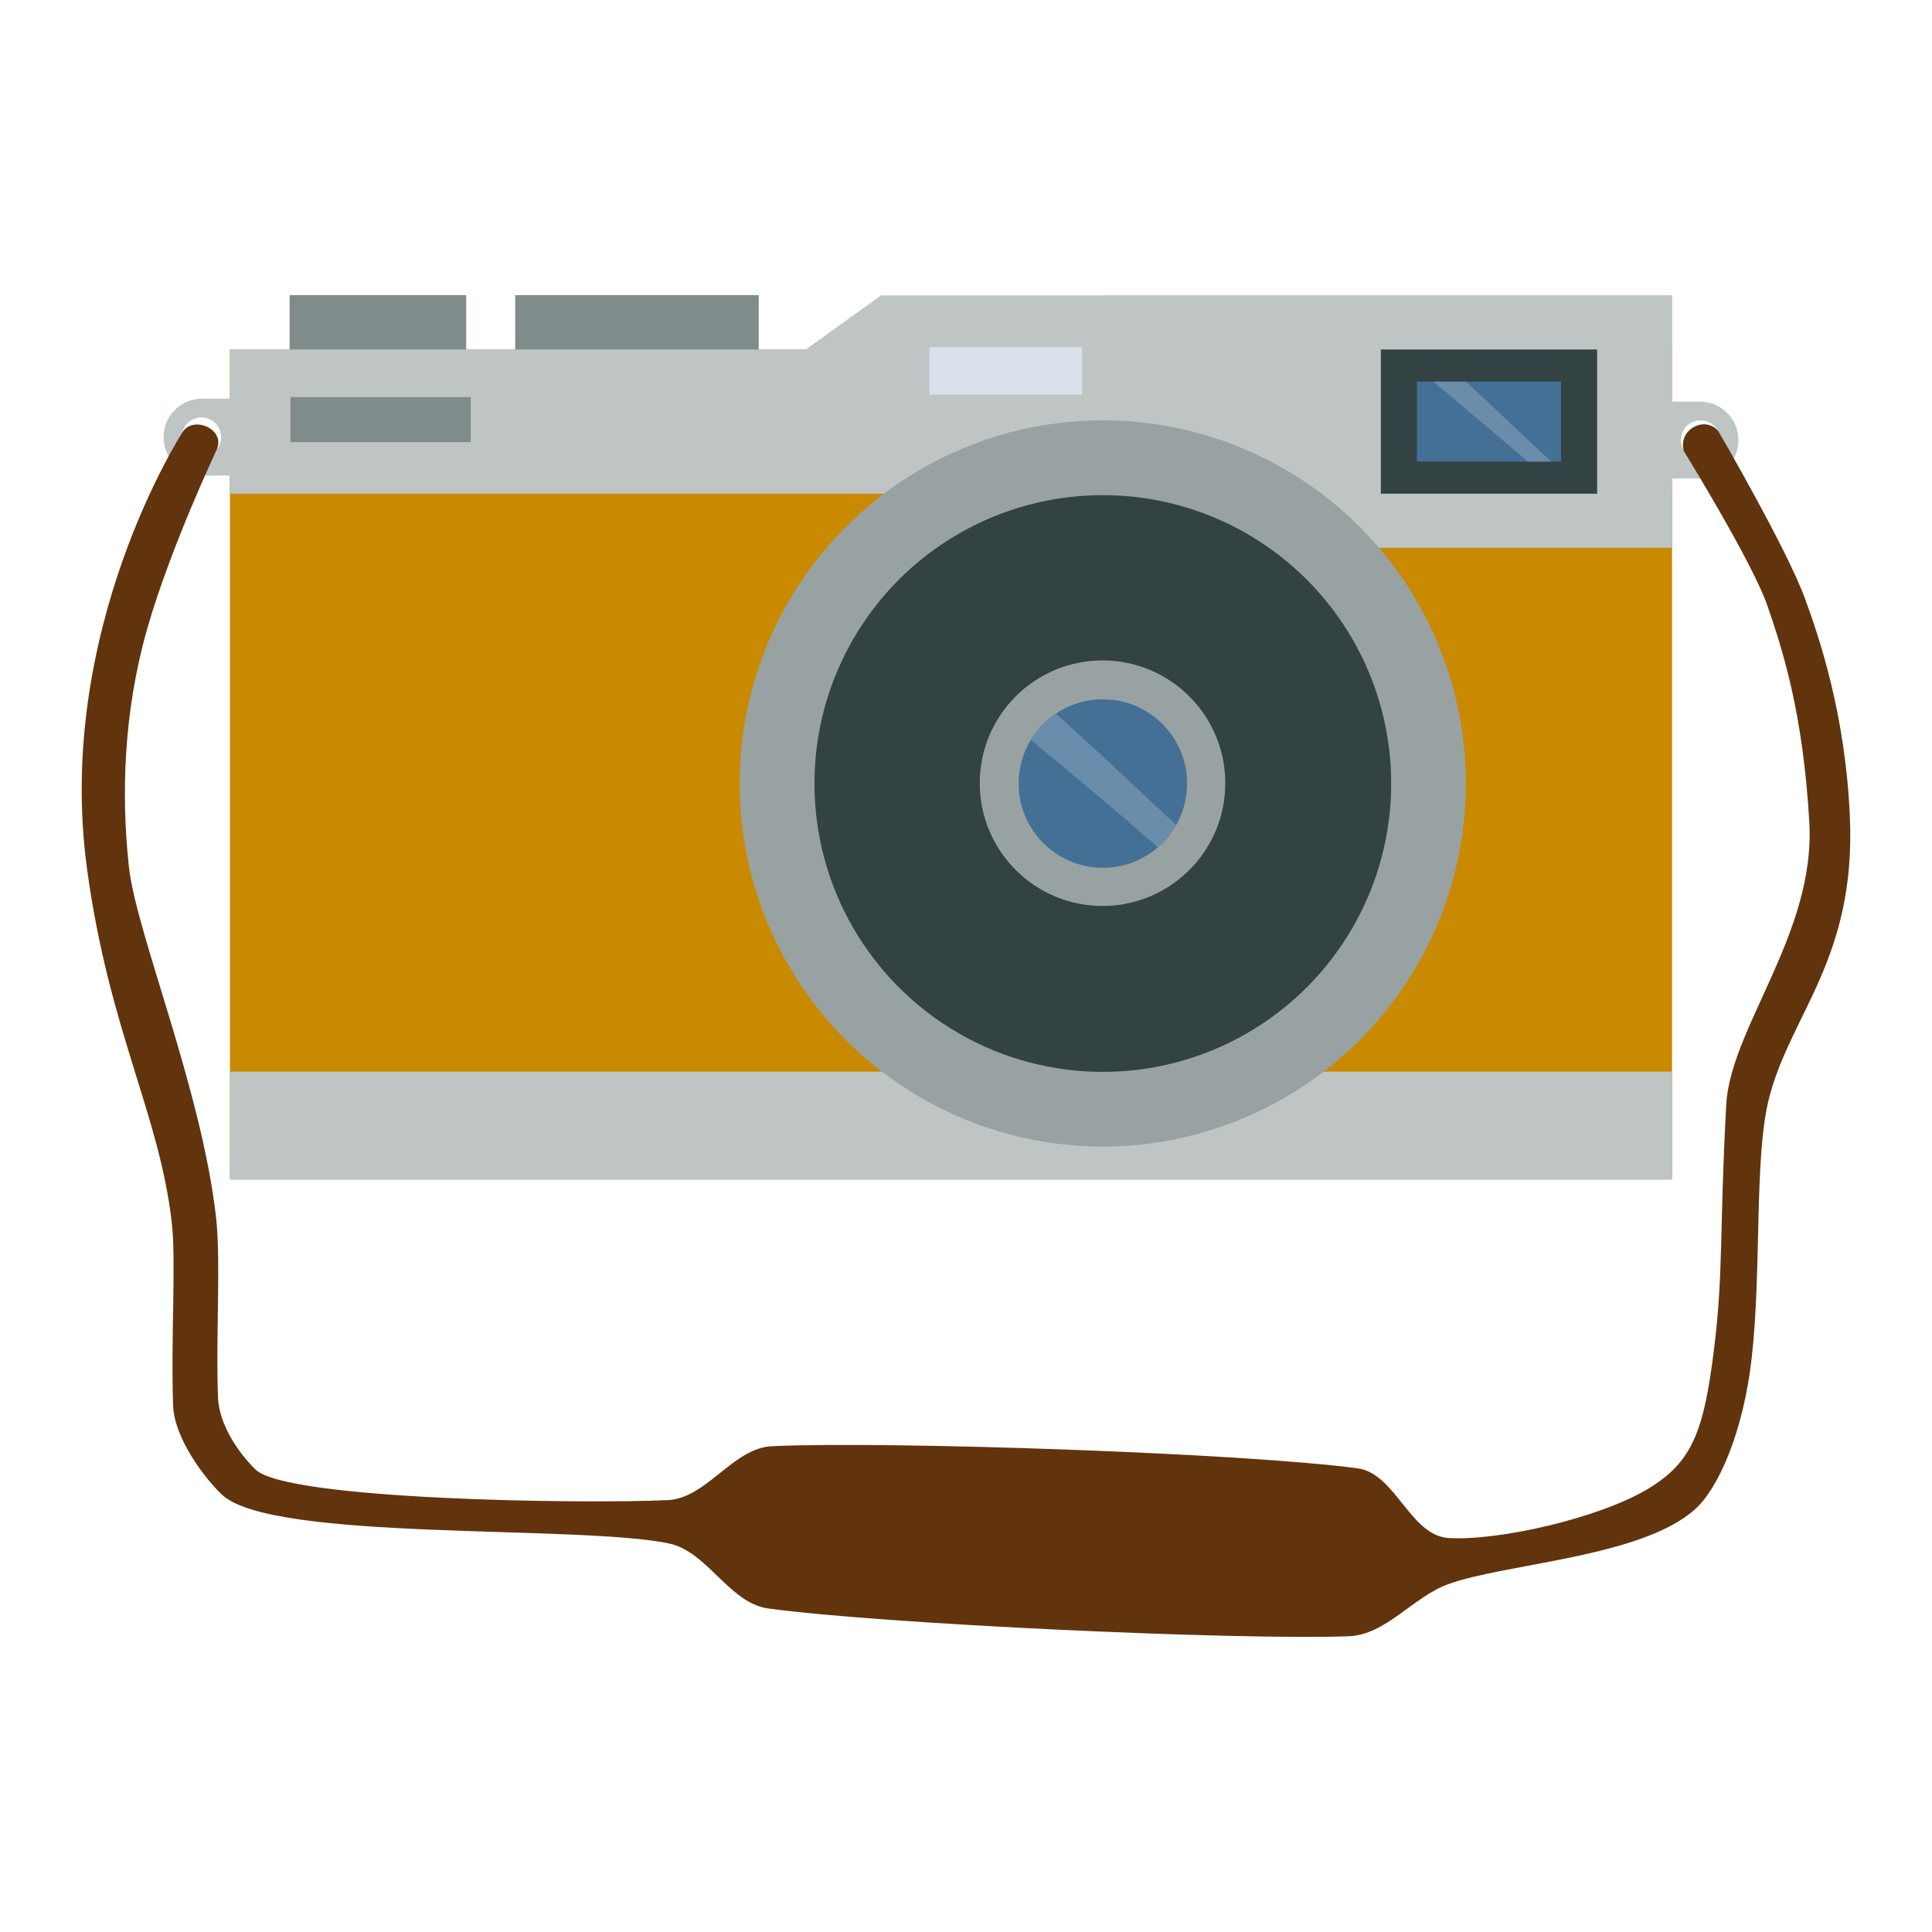
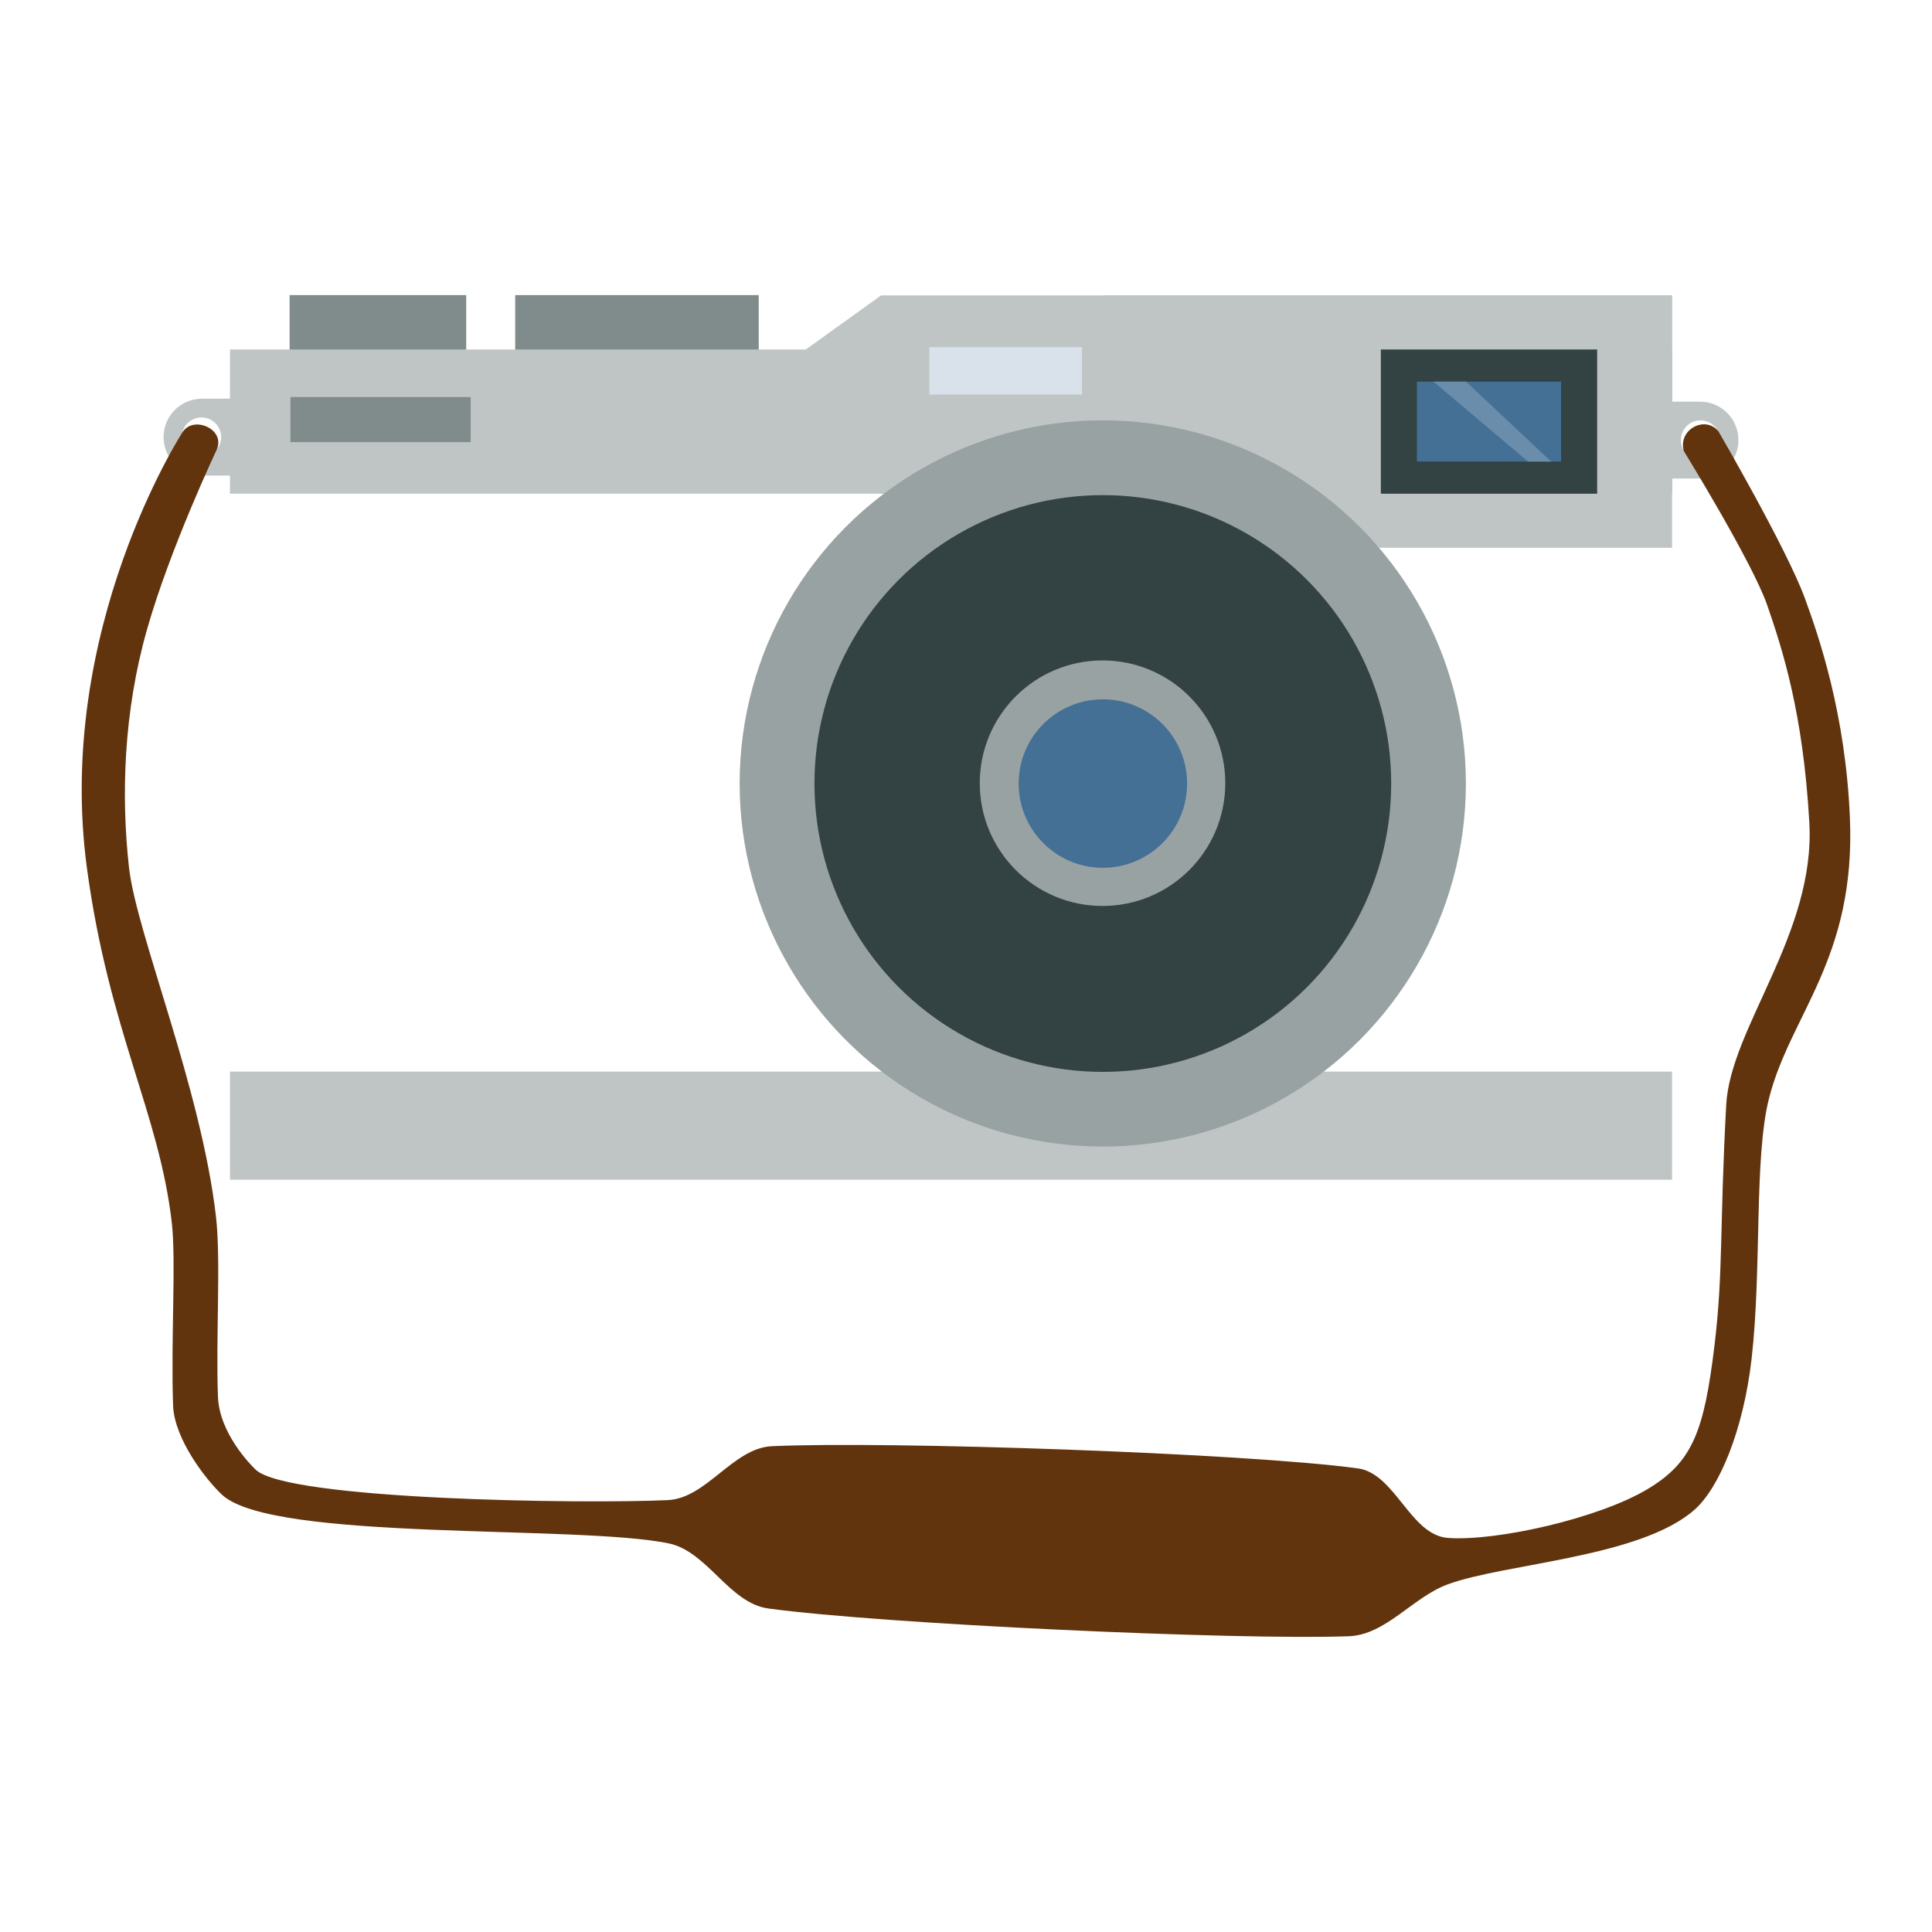
<svg xmlns="http://www.w3.org/2000/svg" viewBox="0 0 1024 1024" fill-rule="evenodd" clip-rule="evenodd" stroke-linejoin="round" stroke-miterlimit="2">
-   <path fill="#c98900" d="M121.873 185.235h764.356v439.504H121.873z" />
  <path fill="#bfc5c5" d="M121.873 567.969h764.356v57.326H121.873z" />
  <path fill="#808b8b" d="M273.059 156.419h129.084v36.46H273.059zM153.496 156.419h93.601v36.46h-93.601z" />
  <path fill="#bfc5c5" d="M121.873 185.235h764.356v76.435H121.873z" />
  <path d="M886.226 156.572h-419.24l-39.894 28.663 39.894 76.436h419.24V156.572z" fill="#bfc5c5" />
  <path fill="#bfc5c5" d="M584.942 156.572h301.285v133.762H584.942z" />
  <path fill="#334242" d="M731.876 185.236h114.653v76.435H731.876z" />
  <path fill="#447096" d="M750.985 202.269h76.436v42.368h-76.436z" />
  <path d="M822.135 244.637l-45.114-42.368h-17.267l50.122 42.368h12.26z" fill="#6a8dab" />
  <path d="M157.054 231.682c0-11.244-9.13-20.374-20.374-20.374h-29.615c-11.244 0-20.374 9.13-20.374 20.374 0 11.245 9.13 20.374 20.374 20.374h29.615c11.245 0 20.374-9.13 20.374-20.374zm-50.273-10.425c5.754 0 10.424 4.671 10.424 10.425 0 5.753-4.67 10.424-10.424 10.424-5.752 0-10.423-4.671-10.423-10.424 0-5.754 4.67-10.425 10.423-10.425zM851.046 233.246c0-11.245 9.13-20.374 20.374-20.374h29.615c11.244 0 20.374 9.129 20.374 20.374 0 11.244-9.13 20.373-20.374 20.373H871.42c-11.245 0-20.374-9.129-20.374-20.373zm50.273-10.425c-5.754 0-10.424 4.67-10.424 10.425 0 5.752 4.67 10.423 10.424 10.423 5.752 0 10.423-4.67 10.423-10.423 0-5.754-4.67-10.425-10.423-10.425z" fill="#bfc5c5" />
  <circle cx="613.434" cy="649.391" r="152.387" fill="#99a2a2" transform="matrix(1.263 0 0 1.263 -190.276 -404.937)" />
  <circle cx="613.434" cy="649.391" r="152.387" fill="#334242" transform="matrix(1.003 0 0 1.003 -30.754 -236.064)" />
  <circle cx="613.434" cy="649.391" r="152.387" fill="#99a2a2" transform="matrix(.427 0 0 .427 322.426 137.818)" />
  <circle cx="613.434" cy="649.391" r="152.387" fill="#447096" transform="matrix(.293 0 0 .293 404.812 225.032)" />
-   <path d="M559.665 378.228c29.929 27.108 42.79 39.601 63.74 59.058a44.9 44.9 0 01-9.694 11.807c-24.42-21.5-44.997-38.285-67.33-56.97a44.93 44.93 0 0113.284-13.895z" fill="#6a8dab" />
  <g>
    <path fill="#808b8b" d="M153.942 210.45h95.544v23.886h-95.544z" />
  </g>
  <g>
    <path fill="#d9e2ea" d="M492.585 184.002h80.891v25.12h-80.891z" />
  </g>
  <g>
    <path d="M96.788 229.004S28.917 333.495 46.093 460.251c11.666 86.096 38.412 130.047 44.982 187.969 2.29 20.191-.548 61.946.663 96.668.622 17.845 17.432 39.389 25.927 47.346 26.683 24.991 188.536 15.756 236.796 25.805 20.572 4.284 31.948 31.648 52.768 34.492 60.056 8.201 247.538 16.858 307.566 14.72 19.78-.704 34.014-20.74 52.6-27.541 30.567-11.186 102.032-14.126 130.796-39.572 12.852-11.369 25.836-41.656 30.217-80.163 5.424-47.679 1.197-106.324 9.212-137.873 11.302-44.482 46.005-73.88 42.871-148.61-2.303-55.045-16.43-96.104-23.912-116.501-9.637-26.275-45.786-88.399-45.786-88.399-7.062-8.613-21.563-.926-18.34 10.458 0 0 36.427 59.122 44.244 81.807 8.037 23.32 19.001 56.954 22.283 115.127 3.316 58.735-41.854 108.8-44.056 149.636-3.57 66.18-1.465 88.05-6.23 127.62-5.48 45.513-11.704 61.666-35.144 75.836-26.041 15.743-80.366 27.873-106.02 26.071-20.104-1.413-27.935-34.176-47.905-36.887-59.73-8.105-249.51-14.554-310.468-11.749-20.72.954-34.553 27.636-55.275 28.584-45.591 2.09-201.13-.119-218.27-16.048-2.721-2.53-19.337-19.39-20.084-38.675-1.213-31.35 1.62-72.373-1.062-95.585-7.89-68.288-42.261-150.226-46.115-185.125-4.178-37.828-2.944-82.092 9.597-126.133 12.34-43.334 36.956-95.283 36.956-95.283 4.744-10.904-12.501-18.151-18.116-9.242z" fill="#61340d" />
  </g>
</svg>